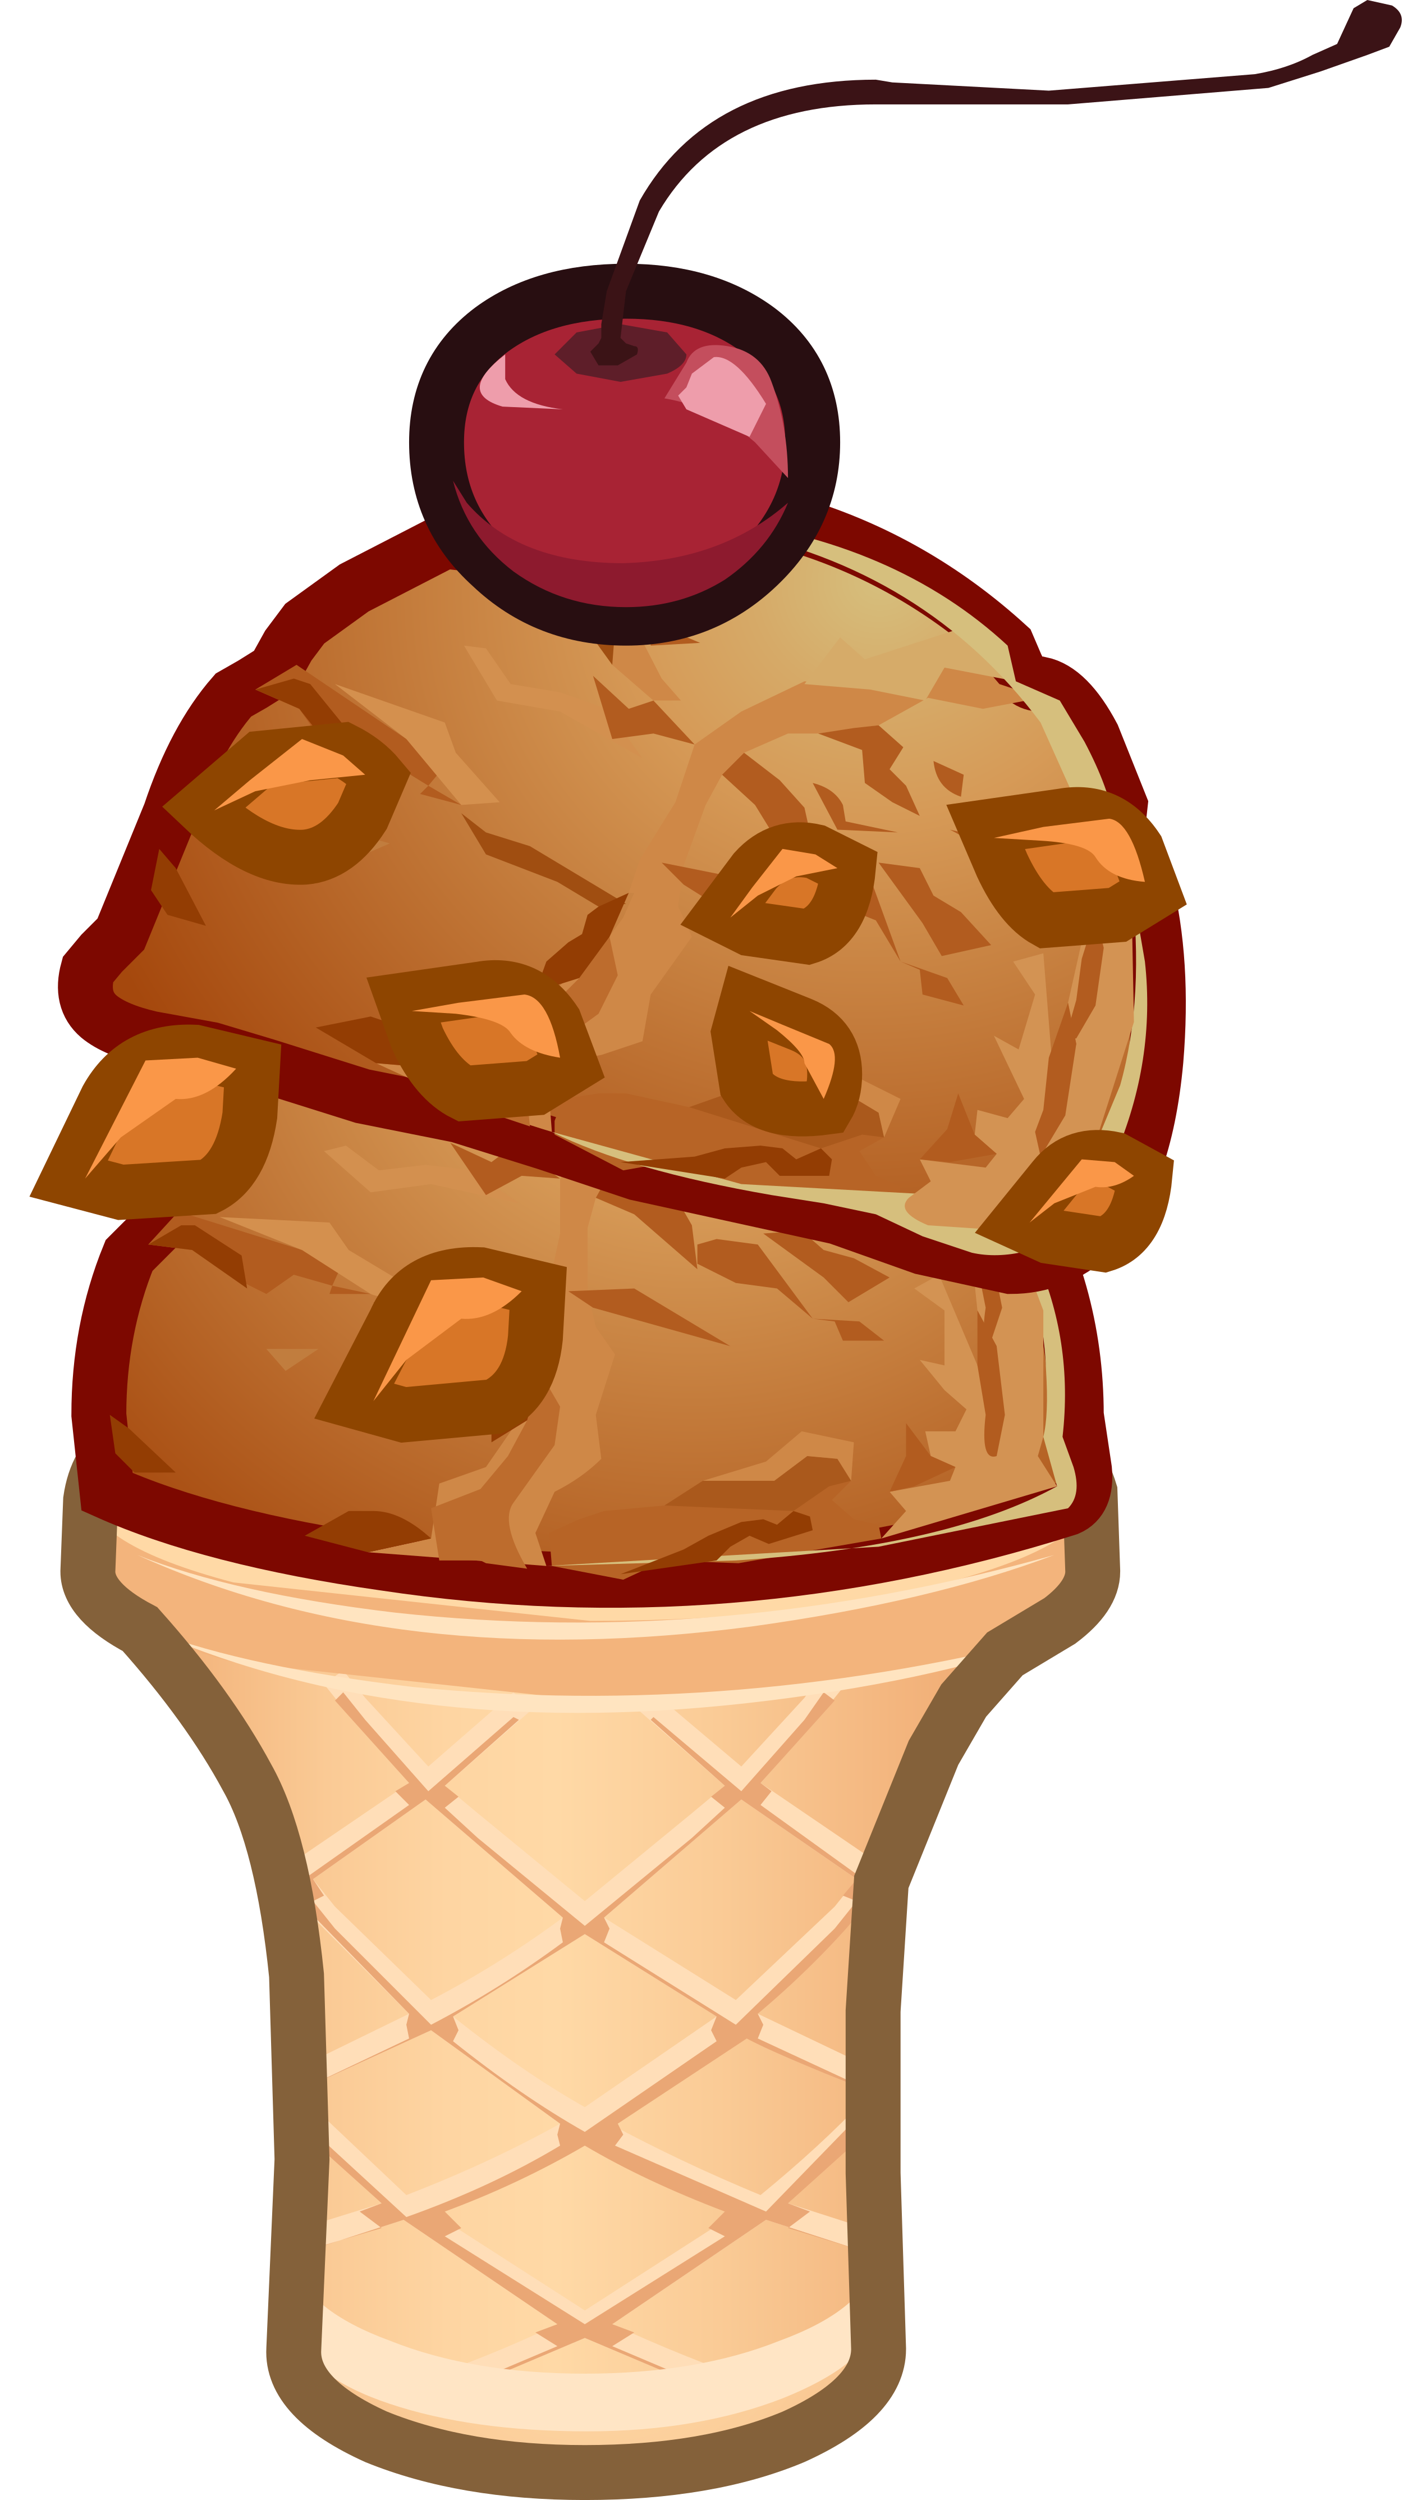
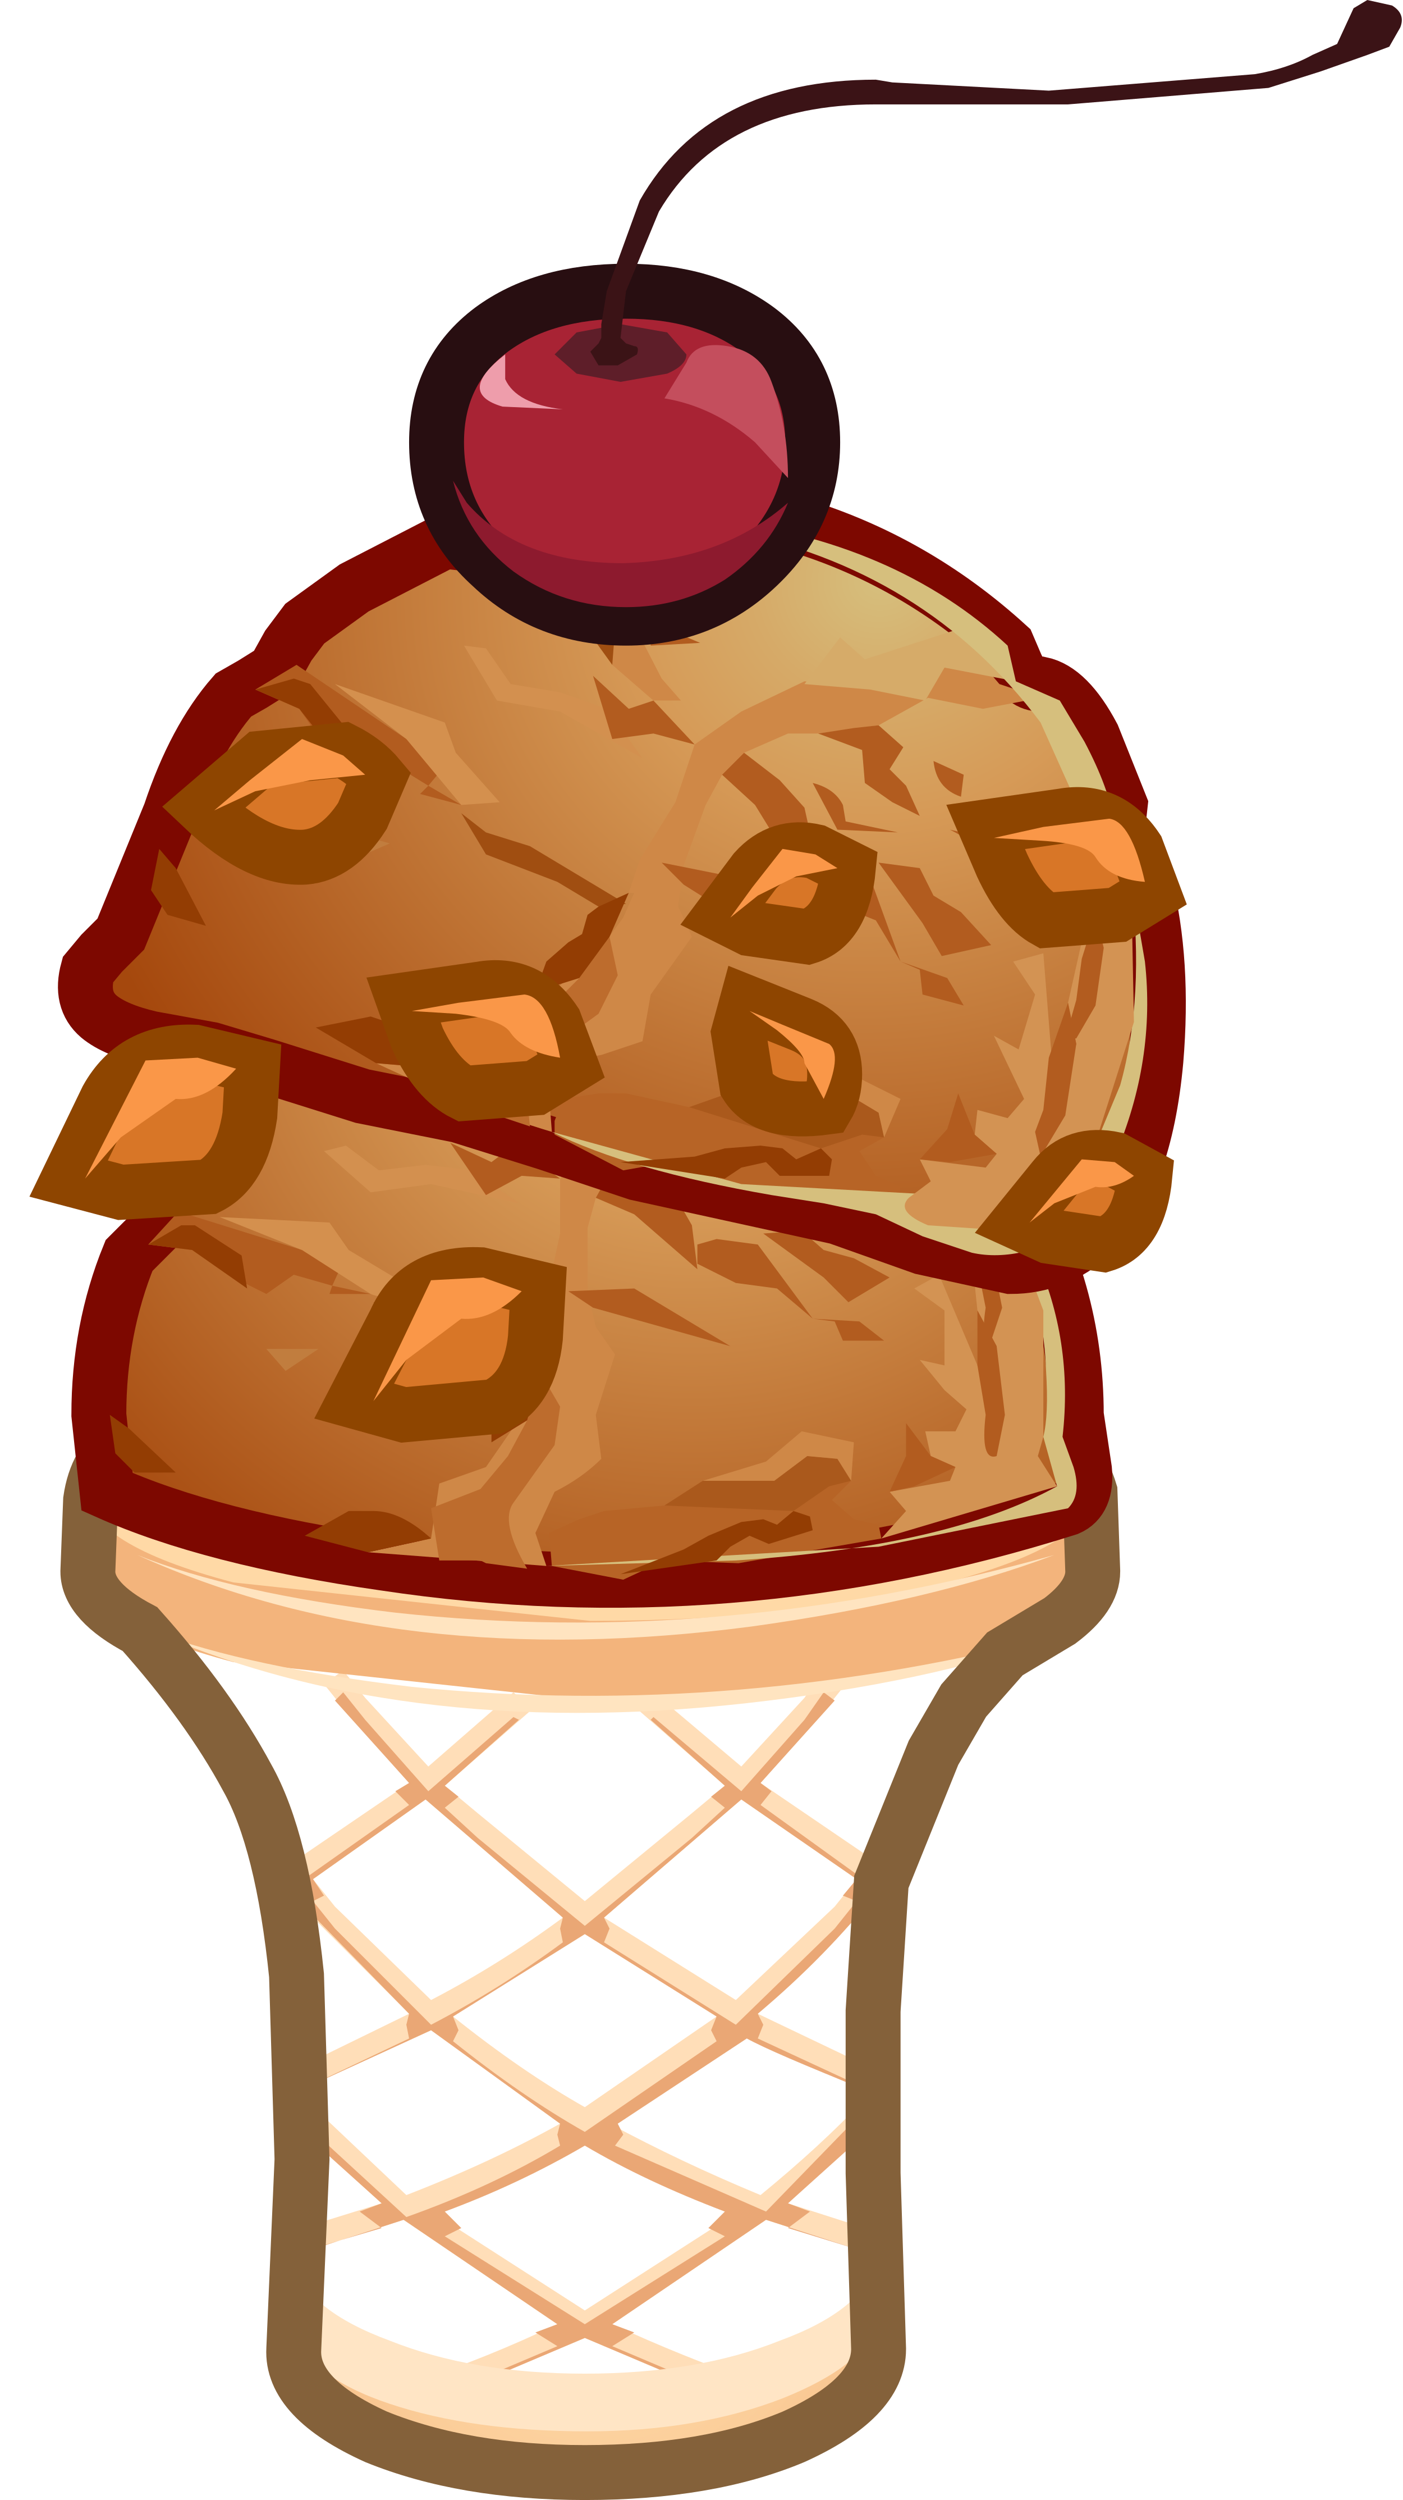
<svg xmlns="http://www.w3.org/2000/svg" height="45.5px" width="25.55px">
  <g transform="matrix(1.0, 0.0, 0.0, 1.0, 66.55, 60.65)">
-     <path d="M-48.75 -29.85 Q-50.65 -27.35 -50.65 -25.5 L-50.65 -17.75 Q-51.0 -17.5 -51.8 -17.15 -53.35 -16.55 -55.55 -16.35 L-56.3 -16.35 -60.05 -17.15 -61.15 -17.75 -61.15 -25.5 Q-61.15 -27.35 -63.05 -29.85 L-64.95 -32.05 -55.9 -31.2 -46.85 -32.05 -48.75 -29.85" fill="url(#gradient0)" fill-rule="evenodd" stroke="none" />
    <path d="M-55.9 -18.6 L-53.1 -20.4 Q-54.4 -20.9 -55.9 -21.75 -57.3 -20.95 -58.7 -20.4 L-55.9 -18.6 M-53.5 -23.95 L-55.9 -25.45 -58.3 -23.95 Q-57.05 -22.95 -55.9 -22.3 L-53.5 -23.95 M-51.35 -25.95 L-50.95 -26.45 -53.05 -27.9 -55.55 -25.75 -53.15 -24.25 -51.35 -25.95 M-60.85 -26.45 L-60.45 -25.95 -58.7 -24.25 Q-57.45 -24.9 -56.3 -25.75 L-58.8 -27.9 -60.85 -26.45 M-54.95 -29.55 L-54.65 -29.85 -53.05 -28.5 -51.9 -29.75 -51.55 -30.25 -51.15 -30.0 -51.55 -29.5 -52.7 -28.2 -50.35 -26.6 -50.45 -26.5 -50.35 -26.45 -50.95 -25.75 -52.75 -24.0 -50.55 -22.95 -50.75 -22.6 Q-51.8 -23.0 -53.1 -23.7 L-55.45 -22.0 Q-54.15 -21.3 -52.7 -20.7 -51.6 -21.6 -50.8 -22.45 L-50.5 -22.15 -52.2 -20.55 -50.8 -20.1 -50.9 -19.7 -52.6 -20.25 -55.4 -18.35 Q-54.1 -17.75 -52.8 -17.3 L-50.85 -18.65 -50.55 -18.35 -52.25 -17.1 -52.05 -17.05 -52.15 -16.6 -52.75 -16.8 -53.6 -16.3 -53.85 -16.7 -53.3 -17.0 -55.9 -18.1 -58.5 -17.0 -58.0 -16.7 -58.2 -16.3 -59.1 -16.8 -59.65 -16.6 -59.8 -17.05 -59.55 -17.1 -61.25 -18.35 -60.95 -18.65 -59.0 -17.3 Q-57.65 -17.75 -56.4 -18.35 L-59.2 -20.25 -60.9 -19.7 -61.05 -20.1 -59.6 -20.55 -61.35 -22.15 -61.0 -22.45 -59.15 -20.7 Q-57.6 -21.3 -56.35 -22.0 L-58.7 -23.7 -61.1 -22.6 -61.25 -22.95 -59.1 -24.0 -60.85 -25.75 -61.45 -26.45 -61.4 -26.5 -61.45 -26.6 -59.1 -28.2 -60.25 -29.5 -60.65 -30.0 -60.3 -30.25 -59.9 -29.75 -58.75 -28.5 -57.2 -29.85 -56.85 -29.55 -58.45 -28.15 -57.85 -27.65 -55.9 -26.05 -53.95 -27.65 -53.35 -28.15 -54.95 -29.55" fill="#ffdeb8" fill-rule="evenodd" stroke="none" />
    <path d="M-51.0 -22.25 L-50.8 -22.45 -50.65 -22.3 -50.75 -22.15 -51.0 -22.25 M-51.35 -25.55 L-50.95 -26.05 -51.2 -26.15 -50.95 -26.45 -53.05 -27.9 -55.55 -25.75 -55.45 -25.55 -55.55 -25.3 -53.15 -23.8 -51.35 -25.55 M-58.45 -20.4 L-58.15 -20.1 -58.45 -19.95 -55.9 -18.35 -53.35 -19.95 -53.65 -20.1 -53.35 -20.4 Q-54.8 -20.95 -55.9 -21.6 -57.1 -20.9 -58.45 -20.4 M-61.1 -22.15 L-61.15 -22.3 -61.0 -22.45 -60.8 -22.25 -61.1 -22.15 M-58.3 -23.95 L-58.2 -23.7 -58.3 -23.5 Q-57.05 -22.5 -55.9 -21.85 L-53.5 -23.5 -53.6 -23.7 -53.5 -23.95 -55.9 -25.45 -58.3 -23.95 M-58.8 -27.9 L-60.85 -26.45 -60.65 -26.15 -60.85 -26.05 -60.45 -25.55 -58.7 -23.8 Q-57.45 -24.45 -56.3 -25.3 L-56.35 -25.55 -56.3 -25.75 -58.8 -27.9 M-54.7 -29.35 L-54.65 -29.4 -53.05 -28.05 -51.9 -29.35 -51.55 -29.85 -51.35 -29.7 -52.7 -28.2 -52.5 -28.05 -52.7 -27.8 -50.55 -26.25 Q-51.5 -25.05 -52.75 -24.0 L-52.65 -23.8 -52.75 -23.55 -50.7 -22.6 -50.75 -22.6 Q-52.5 -23.3 -52.95 -23.55 L-55.3 -22.0 -55.2 -21.8 -55.35 -21.6 -52.6 -20.4 -50.9 -22.15 -50.7 -21.9 -52.2 -20.55 -51.8 -20.4 -52.2 -20.1 -50.9 -19.7 -52.6 -20.25 -55.4 -18.35 -55.0 -18.2 -55.4 -17.95 -52.8 -16.85 -50.85 -18.2 -50.8 -18.15 -52.25 -17.1 -52.05 -17.05 -52.1 -16.75 -52.25 -16.7 -52.15 -16.65 -52.15 -16.6 -52.75 -16.8 -53.6 -16.3 -53.6 -16.35 -53.3 -16.55 -53.75 -16.75 -53.3 -17.0 -55.9 -18.1 -58.5 -17.0 -58.05 -16.75 -58.5 -16.55 -58.2 -16.35 -58.2 -16.3 -59.1 -16.8 -59.65 -16.6 -59.65 -16.65 -59.55 -16.7 -59.7 -16.75 -59.8 -17.05 -59.55 -17.1 -61.0 -18.15 -60.95 -18.2 -59.0 -16.85 -56.4 -17.95 -56.8 -18.2 -56.4 -18.35 -59.2 -20.25 -60.9 -19.7 -60.95 -19.7 -59.6 -20.1 -60.0 -20.4 -59.6 -20.55 -61.1 -21.9 -61.0 -22.0 -59.15 -20.3 Q-57.6 -20.85 -56.35 -21.6 L-56.4 -21.8 -56.35 -22.0 -58.7 -23.7 -61.1 -22.6 -59.1 -23.55 -59.15 -23.8 -59.1 -24.0 -61.3 -26.25 -59.1 -27.8 -59.35 -28.05 -59.1 -28.2 -60.45 -29.7 -60.3 -29.85 -59.9 -29.35 -58.75 -28.05 -57.2 -29.4 -57.1 -29.35 -58.45 -28.15 -58.2 -27.95 -58.45 -27.75 -57.85 -27.2 -55.9 -25.6 -53.95 -27.2 -53.35 -27.75 -53.6 -27.95 -53.35 -28.15 -54.7 -29.35" fill="#eaa775" fill-rule="evenodd" stroke="none" />
    <path d="M-64.95 -32.05 L-64.95 -33.25 -46.65 -33.25 -46.65 -32.05 Q-46.65 -31.1 -49.3 -30.4 -52.0 -29.7 -55.8 -29.7 L-62.3 -30.4 Q-64.95 -31.1 -64.95 -32.05" fill="#f3b47c" fill-rule="evenodd" stroke="none" />
    <path d="M-52.35 -18.05 Q-50.85 -18.6 -50.6 -19.45 L-50.55 -19.45 -50.55 -18.3 Q-50.55 -17.4 -52.1 -16.7 -53.65 -16.05 -55.9 -16.05 -58.1 -16.05 -59.65 -16.7 -61.2 -17.4 -61.2 -18.3 L-61.2 -19.45 Q-60.95 -18.6 -59.45 -18.05 -57.95 -17.45 -55.9 -17.45 -53.85 -17.45 -52.35 -18.05" fill="#ffe5c5" fill-rule="evenodd" stroke="none" />
    <path d="M-50.6 -18.35 L-50.55 -18.2 -50.55 -17.9 Q-50.55 -17.0 -52.1 -16.3 -53.65 -15.65 -55.9 -15.65 -58.1 -15.65 -59.65 -16.3 -61.2 -17.0 -61.2 -17.9 L-61.2 -19.05 -61.2 -18.25 Q-60.95 -17.4 -59.45 -16.9 -57.95 -16.4 -55.85 -16.4 -53.85 -16.4 -52.3 -17.0 -50.8 -17.6 -50.6 -18.35" fill="url(#gradient1)" fill-rule="evenodd" stroke="none" />
    <path d="M-49.3 -35.15 Q-46.65 -34.45 -46.65 -33.5 -46.65 -32.55 -49.3 -31.85 -52.0 -31.15 -55.8 -31.15 L-62.3 -31.85 Q-64.95 -32.55 -64.95 -33.5 -64.95 -34.45 -62.3 -35.15 L-55.8 -35.85 -49.3 -35.15" fill="#ffd9a6" fill-rule="evenodd" stroke="none" />
    <path d="M-47.9 -33.5 Q-47.9 -32.85 -50.2 -32.4 L-55.8 -31.95 -61.35 -32.4 Q-63.7 -32.85 -63.7 -33.5 -63.7 -34.15 -61.35 -34.6 L-55.8 -35.05 -50.2 -34.6 Q-47.9 -34.15 -47.9 -33.5" fill="#eaa775" fill-rule="evenodd" stroke="none" />
    <path d="M-64.05 -32.35 Q-62.3 -31.65 -59.35 -31.3 -53.4 -30.65 -47.35 -32.35 -49.6 -31.5 -52.85 -31.05 -59.3 -30.2 -64.05 -32.35" fill="#ffe4c0" fill-rule="evenodd" stroke="none" />
    <path d="M-63.75 -30.95 Q-62.0 -30.3 -59.05 -29.95 -53.1 -29.35 -47.05 -30.95 -49.3 -30.1 -52.55 -29.7 -59.0 -28.9 -63.75 -30.95" fill="#ffe4c0" fill-rule="evenodd" stroke="none" />
    <path d="M-47.25 -31.15 Q-46.65 -31.6 -46.65 -32.05 L-46.7 -33.5 Q-46.9 -34.15 -47.35 -34.4 L-49.3 -35.15 -55.8 -35.85 -62.35 -35.15 -64.3 -34.4 Q-64.8 -34.05 -64.9 -33.35 L-64.95 -32.05 Q-64.95 -31.5 -64.0 -31.0 -62.75 -29.6 -62.05 -28.3 -61.4 -27.15 -61.15 -24.7 L-61.05 -21.35 -61.2 -17.9 Q-61.25 -17.0 -59.7 -16.3 -58.1 -15.65 -55.9 -15.65 -53.65 -15.65 -52.1 -16.3 -50.55 -17.0 -50.55 -17.9 L-50.65 -21.1 -50.65 -24.05 -50.5 -26.4 -49.55 -28.75 -49.0 -29.7 -48.25 -30.55 -47.25 -31.15 Z" fill="none" stroke="#84613a" stroke-linecap="butt" stroke-linejoin="miter-clip" stroke-miterlimit="4.0" stroke-width="1.0" />
    <path d="M-63.4 -39.35 L-62.8 -40.15 -61.55 -41.35 -61.1 -41.4 -60.65 -41.45 -60.35 -41.85 -60.05 -42.3 Q-58.05 -43.3 -55.85 -43.3 -53.65 -43.3 -51.7 -42.35 L-51.45 -42.1 Q-51.2 -41.85 -50.95 -41.85 -50.45 -41.95 -49.8 -41.3 L-49.0 -40.3 -48.9 -39.9 -48.75 -39.45 Q-48.7 -39.35 -48.45 -39.3 L-48.15 -39.15 Q-46.95 -37.2 -46.95 -34.9 L-46.8 -33.9 Q-46.75 -33.35 -47.1 -33.2 -53.25 -31.25 -59.55 -32.2 -62.7 -32.65 -64.6 -33.5 L-64.75 -34.9 Q-64.75 -36.45 -64.2 -37.8 L-63.9 -38.1 -63.6 -38.4 -63.55 -38.85 -63.4 -39.35" fill="url(#gradient2)" fill-rule="evenodd" stroke="none" />
    <path d="M-63.4 -39.35 L-63.55 -38.85 -63.6 -38.4 -63.9 -38.1 -64.2 -37.8 Q-64.75 -36.45 -64.75 -34.9 L-64.6 -33.5 Q-62.7 -32.65 -59.55 -32.2 -53.25 -31.25 -47.1 -33.2 -46.75 -33.35 -46.8 -33.9 L-46.95 -34.9 Q-46.95 -37.2 -48.15 -39.15 L-48.45 -39.3 Q-48.7 -39.35 -48.75 -39.45 L-48.9 -39.9 -49.0 -40.3 -49.8 -41.3 Q-50.45 -41.95 -50.95 -41.85 -51.2 -41.85 -51.45 -42.1 L-51.7 -42.35 Q-53.65 -43.3 -55.85 -43.3 -58.05 -43.3 -60.05 -42.3 L-60.35 -41.85 -60.65 -41.45 -61.1 -41.4 -61.55 -41.35 -62.8 -40.15 -63.4 -39.35 Z" fill="none" stroke="#7d0800" stroke-linecap="butt" stroke-linejoin="miter-clip" stroke-miterlimit="4.0" stroke-width="1.0" />
    <path d="M-55.55 -33.15 L-54.45 -33.25 -53.75 -33.7 -53.0 -33.8 -52.45 -33.7 -51.85 -34.15 -51.3 -34.1 -51.05 -33.7 -51.4 -33.35 -51.0 -33.0 -50.55 -32.9 -50.5 -32.65 -53.1 -32.2 -54.45 -32.25 -55.2 -31.9 -56.5 -32.15 -56.55 -32.75 -56.0 -33.0 -55.55 -33.15" fill="#b76426" fill-rule="evenodd" stroke="none" />
    <path d="M-52.75 -41.1 L-53.35 -40.45 Q-53.75 -40.1 -54.35 -40.0 L-54.85 -39.85 -55.45 -39.3 -55.7 -38.85 -55.85 -38.3 -55.85 -37.15 -55.7 -36.5 -55.35 -36.0 -55.7 -34.9 -55.6 -34.1 Q-55.95 -33.75 -56.45 -33.5 L-56.8 -32.75 -56.6 -32.15 -59.85 -32.4 -58.7 -32.65 -58.55 -33.65 -57.7 -33.95 -56.8 -35.25 -56.6 -36.0 -56.5 -36.5 -56.6 -36.5 -56.6 -37.05 -56.35 -38.2 -56.35 -39.2 -55.7 -40.0 -54.85 -40.75 -53.75 -41.0 -52.6 -41.7 -52.0 -41.9 -51.6 -41.7 -50.9 -41.7 -51.75 -41.25 -52.75 -41.1" fill="#cf8847" fill-rule="evenodd" stroke="none" />
    <path d="M-56.7 -35.65 L-56.35 -35.05 -56.45 -34.35 -57.2 -33.3 Q-57.45 -32.95 -56.95 -32.1 L-57.7 -32.2 -57.8 -32.25 -58.55 -32.25 -58.7 -33.2 -57.8 -33.55 -57.3 -34.15 -56.95 -34.8 -56.7 -35.65" fill="#bd6c2d" fill-rule="evenodd" stroke="none" />
    <path d="M-60.5 -37.25 L-61.2 -37.45 -61.7 -37.1 -62.4 -37.45 -63.05 -37.9 -63.85 -38.0 -63.3 -38.6 -61.05 -37.9 -60.2 -37.9 -60.5 -37.25 -59.8 -37.1 -60.55 -37.1 -60.5 -37.25" fill="#b25c1f" fill-rule="evenodd" stroke="none" />
    <path d="M-59.85 -41.15 L-59.2 -41.15 -58.4 -41.35 -57.75 -40.65 -56.75 -39.85 -57.2 -39.8 -58.1 -40.15 -58.95 -40.75 -59.85 -40.75 -60.6 -41.35 -60.05 -42.05 -59.85 -41.15" fill="#cf8847" fill-rule="evenodd" stroke="none" />
    <path d="M-58.1 -40.15 L-58.95 -40.75 -59.85 -41.15 -58.4 -41.35 -58.1 -40.15" fill="#a04e11" fill-rule="evenodd" stroke="none" />
    <path d="M-60.65 -39.7 L-60.25 -39.8 -59.65 -39.35 -58.8 -39.45 -57.95 -39.35 -57.1 -38.75 -58.7 -39.1 -59.8 -38.95 -60.65 -39.7" fill="#d3904f" fill-rule="evenodd" stroke="none" />
    <path d="M-60.55 -38.4 L-60.2 -37.9 -59.2 -37.3 Q-59.45 -36.95 -59.8 -37.1 L-61.05 -37.9 -62.55 -38.5 -60.55 -38.4" fill="#d4904e" fill-rule="evenodd" stroke="none" />
    <path d="M-53.95 -41.45 L-52.6 -42.4 -51.35 -41.8 -52.6 -41.7 -52.75 -41.1 -54.85 -40.75 -54.45 -41.7 -53.95 -41.45" fill="#d6ab69" fill-rule="evenodd" stroke="none" />
    <path d="M-61.7 -36.1 L-60.75 -36.1 -61.35 -35.7 -61.7 -36.1" fill="#c17d3e" fill-rule="evenodd" stroke="none" />
    <path d="M-57.85 -36.35 L-59.15 -36.4 -59.75 -36.95 -59.25 -36.8 -58.5 -36.75 -56.6 -36.25 -57.05 -36.05 -57.85 -36.35" fill="#a04e11" fill-rule="evenodd" stroke="none" />
    <path d="M-55.0 -37.2 L-53.25 -36.15 -55.75 -36.85 -56.2 -37.15 -55.0 -37.2" fill="#b25c1f" fill-rule="evenodd" stroke="none" />
    <path d="M-53.85 -37.55 L-55.0 -38.55 -55.7 -38.85 -55.45 -39.3 -54.7 -39.05 -54.15 -38.7 -53.95 -38.35 -53.85 -37.55" fill="#b25c1f" fill-rule="evenodd" stroke="none" />
    <path d="M-53.85 -37.65 L-53.85 -38.0 -53.5 -38.1 -52.75 -38.0 -51.75 -36.65 -52.4 -37.2 -53.15 -37.3 -53.85 -37.65" fill="#b25c1f" fill-rule="evenodd" stroke="none" />
    <path d="M-52.65 -38.2 L-51.95 -38.25 -51.55 -37.9 -51.0 -37.75 -50.35 -37.4 -51.1 -36.95 -51.55 -37.4 -52.65 -38.2" fill="#b25c1f" fill-rule="evenodd" stroke="none" />
    <path d="M-54.35 -40.0 L-53.35 -40.45 -52.85 -40.2 -52.95 -39.75 -52.6 -39.6 -52.2 -39.15 -52.75 -39.25 -53.35 -39.4 -53.5 -39.95 -54.35 -40.0" fill="#b25c1f" fill-rule="evenodd" stroke="none" />
    <path d="M-56.9 -42.95 Q-58.65 -42.75 -59.8 -42.2 L-57.2 -43.0 Q-54.1 -43.55 -51.7 -42.35 L-51.35 -41.8 -50.55 -41.7 -49.95 -41.15 -48.95 -39.95 -49.35 -39.75 -48.75 -39.25 -49.9 -39.6 -49.7 -40.1 -50.75 -41.25 Q-53.45 -43.25 -56.9 -42.95" fill="#d6bf7d" fill-rule="evenodd" stroke="none" />
    <path d="M-48.4 -39.05 L-47.7 -37.8 Q-47.0 -36.25 -47.2 -34.5 L-47.0 -33.95 Q-46.85 -33.45 -47.1 -33.2 L-50.55 -32.5 -56.6 -32.15 -53.15 -32.25 Q-49.3 -32.5 -47.3 -33.6 L-47.55 -34.5 Q-47.45 -34.9 -47.5 -35.7 -47.55 -37.25 -48.4 -39.05" fill="#d6bf7d" fill-rule="evenodd" stroke="none" />
    <path d="M-54.15 -39.2 Q-53.5 -39.2 -53.4 -38.7 L-52.5 -38.8 -53.5 -38.55 -54.15 -39.2" fill="#b25c1f" fill-rule="evenodd" stroke="none" />
    <path d="M-51.35 -36.6 L-51.75 -36.65 -50.9 -36.6 -50.45 -36.25 -51.2 -36.25 -51.35 -36.6" fill="#b25c1f" fill-rule="evenodd" stroke="none" />
    <path d="M-51.65 -39.05 L-51.0 -39.1 Q-50.3 -39.05 -50.05 -38.6 L-49.5 -37.6 -50.0 -38.15 Q-50.75 -38.85 -51.65 -39.05" fill="#b25c1f" fill-rule="evenodd" stroke="none" />
    <path d="M-52.3 -40.1 L-51.75 -40.0 -51.65 -39.65 Q-52.1 -39.65 -52.3 -40.1" fill="#b25c1f" fill-rule="evenodd" stroke="none" />
    <path d="M-57.75 -41.25 L-57.4 -41.0 -56.75 -40.9 -57.6 -40.65 -57.75 -41.25" fill="#b25c1f" fill-rule="evenodd" stroke="none" />
    <path d="M-58.35 -39.85 L-57.6 -39.5 -57.2 -39.8 -56.35 -39.2 -57.05 -39.25 -57.7 -38.9 -58.35 -39.85" fill="#b25c1f" fill-rule="evenodd" stroke="none" />
    <path d="M-63.35 -33.85 L-64.1 -33.85 -64.45 -34.2 -64.55 -34.9 -64.2 -34.65 -63.35 -33.85" fill="#933d03" fill-rule="evenodd" stroke="none" />
    <path d="M-62.05 -37.2 L-63.05 -37.9 -63.85 -38.0 -63.25 -38.35 -63.0 -38.35 -62.15 -37.8 -62.05 -37.2" fill="#933d03" fill-rule="evenodd" stroke="none" />
    <path d="M-59.85 -32.4 L-61.0 -32.7 -60.2 -33.15 -59.75 -33.15 Q-59.25 -33.15 -58.7 -32.65 L-59.85 -32.4" fill="#933d03" fill-rule="evenodd" stroke="none" />
    <path d="M-56.7 -35.65 L-56.95 -34.8 -57.6 -34.4 -57.6 -34.9 -57.3 -35.35 -57.15 -35.55 -57.15 -35.9 -57.05 -36.05 -56.6 -36.5 -56.7 -35.65" fill="#933d03" fill-rule="evenodd" stroke="none" />
    <path d="M-51.8 -33.05 L-51.75 -32.8 -52.55 -32.55 -52.9 -32.7 -53.25 -32.5 -53.5 -32.25 -55.25 -32.0 -54.1 -32.45 -53.65 -32.7 -53.05 -32.95 -52.65 -33.0 -52.4 -32.9 -52.1 -33.15 -51.8 -33.05" fill="#933d03" fill-rule="evenodd" stroke="none" />
    <path d="M-54.45 -33.25 L-53.75 -33.7 -52.45 -33.7 -51.85 -34.15 -51.3 -34.1 -51.05 -33.7 -51.45 -33.6 -52.1 -33.15 -54.45 -33.25" fill="#aa591c" fill-rule="evenodd" stroke="none" />
    <path d="M-53.75 -33.7 L-52.6 -34.05 -51.95 -34.6 -51.0 -34.4 -51.05 -33.7 -51.3 -34.1 -51.85 -34.15 -52.45 -33.7 -53.75 -33.7" fill="#cf8847" fill-rule="evenodd" stroke="none" />
    <path d="M-48.4 -39.05 L-47.55 -36.8 -47.55 -34.5 -47.65 -34.15 -47.3 -33.6 -50.5 -32.65 -50.05 -33.15 -50.35 -33.5 -49.25 -33.7 -49.15 -33.95 -49.6 -34.15 -49.7 -34.6 -49.15 -34.6 -48.95 -35.0 -49.35 -35.35 -49.8 -35.9 -49.35 -35.8 -49.35 -36.8 -49.9 -37.2 -49.45 -37.45 -48.75 -35.8 -48.5 -35.25 -48.4 -35.7 -48.4 -36.15 -48.75 -36.8 -48.95 -38.7 -49.9 -39.6 -48.4 -39.05" fill="#d39353" fill-rule="evenodd" stroke="none" />
    <path d="M-50.05 -34.75 L-49.6 -34.15 -49.15 -33.95 -49.9 -33.6 -50.35 -33.5 -50.05 -34.15 -50.05 -34.75" fill="#b25c1f" fill-rule="evenodd" stroke="none" />
    <path d="M-48.4 -36.15 L-48.25 -34.9 -48.4 -34.15 Q-48.7 -34.05 -48.6 -34.9 L-48.75 -35.8 -48.75 -36.8 -48.4 -36.15" fill="#b25c1f" fill-rule="evenodd" stroke="none" />
    <path d="M-48.5 -37.85 L-48.3 -36.85 -48.5 -36.25 Q-48.7 -36.2 -48.6 -36.85 L-48.75 -37.6 -48.75 -38.35 -48.5 -37.85" fill="#b25c1f" fill-rule="evenodd" stroke="none" />
    <path d="M-46.65 -47.25 L-46.15 -46.0 -46.2 -45.55 -46.2 -45.1 -45.95 -44.85 -45.7 -44.55 Q-45.35 -43.15 -45.5 -41.35 -45.7 -39.15 -46.65 -38.2 -47.3 -37.6 -48.15 -37.6 L-49.75 -37.95 -51.3 -38.5 -54.95 -39.3 -56.6 -39.85 -58.2 -40.35 -59.95 -40.7 -61.7 -41.25 -62.7 -41.55 -63.8 -41.75 Q-64.45 -41.9 -64.75 -42.15 -65.1 -42.45 -64.95 -43.0 L-64.7 -43.3 -64.35 -43.65 -63.45 -45.85 Q-63.0 -47.2 -62.3 -48.0 L-61.95 -48.2 -61.55 -48.45 -61.3 -48.9 -61.0 -49.3 -60.1 -49.95 -58.45 -50.8 -58.0 -50.75 -57.55 -50.65 -57.1 -51.0 -56.65 -51.35 -52.05 -51.1 Q-49.9 -50.45 -48.2 -48.9 L-48.05 -48.55 Q-47.9 -48.2 -47.6 -48.2 -47.1 -48.1 -46.65 -47.25" fill="url(#gradient3)" fill-rule="evenodd" stroke="none" />
    <path d="M-46.65 -47.25 Q-47.1 -48.1 -47.6 -48.2 -47.9 -48.2 -48.05 -48.55 L-48.2 -48.9 Q-49.9 -50.45 -52.05 -51.1 L-56.65 -51.35 -57.1 -51.0 -57.55 -50.65 -58.0 -50.75 -58.45 -50.8 -60.1 -49.95 -61.0 -49.3 -61.3 -48.9 -61.55 -48.45 -61.95 -48.2 -62.3 -48.0 Q-63.0 -47.2 -63.45 -45.85 L-64.35 -43.65 -64.7 -43.3 -64.95 -43.0 Q-65.1 -42.45 -64.75 -42.15 -64.45 -41.9 -63.8 -41.75 L-62.7 -41.55 -61.7 -41.25 -59.95 -40.7 -58.2 -40.35 -56.6 -39.85 -54.95 -39.3 -51.3 -38.5 -49.75 -37.95 -48.15 -37.6 Q-47.3 -37.6 -46.65 -38.2 -45.7 -39.15 -45.5 -41.35 -45.35 -43.15 -45.7 -44.55 L-45.95 -44.85 -46.2 -45.1 -46.2 -45.55 -46.15 -46.0 -46.65 -47.25 Z" fill="none" stroke="#7d0800" stroke-linecap="butt" stroke-linejoin="miter-clip" stroke-miterlimit="4.0" stroke-width="1.0" />
    <path d="M-50.2 -38.75 L-52.95 -39.05 -54.35 -39.5 -55.2 -39.35 -56.45 -40.0 -56.45 -40.25 -56.3 -40.65 -55.65 -40.75 -55.15 -40.75 -54.0 -40.5 -53.15 -40.8 -52.35 -40.65 -51.8 -40.4 -51.05 -40.7 -50.55 -40.4 -50.45 -39.95 -50.9 -39.7 -50.6 -39.25 -50.15 -39.05 -50.2 -38.75" fill="#b76426" fill-rule="evenodd" stroke="none" />
    <path d="M-58.0 -42.15 L-57.0 -42.2 -55.75 -43.2 -55.2 -43.95 -55.0 -44.4 -55.1 -44.4 -54.9 -45.0 -54.25 -46.05 -53.9 -47.1 -53.05 -47.7 -51.9 -48.25 -50.7 -48.15 -49.35 -48.5 -48.65 -48.55 -48.35 -48.2 -47.6 -47.95 -48.65 -47.75 -49.65 -47.95 -50.55 -47.45 -51.65 -47.3 -52.2 -47.3 -53.0 -46.95 -53.4 -46.55 -53.7 -46.0 -54.1 -44.9 -54.2 -44.15 -53.95 -43.6 -54.7 -42.55 -54.85 -41.7 -55.6 -41.45 -55.9 -41.4 -56.55 -40.7 -56.5 -40.05 Q-58.0 -40.5 -59.7 -41.3 L-58.5 -41.2 -58.0 -42.15" fill="#cf8847" fill-rule="evenodd" stroke="none" />
    <path d="M-55.45 -43.6 L-55.3 -42.9 -55.65 -42.2 -56.75 -41.4 -56.95 -40.65 -56.9 -40.15 -57.65 -40.4 -57.7 -40.5 -58.45 -40.75 -58.3 -41.7 -57.3 -41.8 -56.6 -42.25 -56.0 -42.85 -55.45 -43.6" fill="#bd6c2d" fill-rule="evenodd" stroke="none" />
    <path d="M-61.15 -48.55 L-59.15 -47.2 -58.25 -46.95 -58.75 -46.35 -58.15 -46.0 -58.9 -46.2 -58.75 -46.35 -59.4 -46.75 -60.0 -46.55 -60.65 -47.1 -61.1 -47.75 -61.9 -48.1 -61.15 -48.55" fill="#b25c1f" fill-rule="evenodd" stroke="none" />
    <path d="M-57.55 -50.5 L-56.75 -51.05 -56.8 -50.1 -56.15 -49.9 -55.3 -49.85 -54.5 -48.3 -54.15 -47.9 -54.65 -47.9 -55.4 -48.55 -56.05 -49.45 -56.95 -49.7 -57.55 -50.5" fill="#cf8847" fill-rule="evenodd" stroke="none" />
    <path d="M-55.4 -48.55 L-56.05 -49.45 -56.8 -50.1 -55.3 -49.85 -55.4 -48.55" fill="#a04e11" fill-rule="evenodd" stroke="none" />
    <path d="M-57.5 -47.9 L-58.1 -48.9 -57.7 -48.85 -57.25 -48.2 -56.35 -48.05 -55.5 -47.75 -54.85 -46.85 -56.35 -47.7 -57.5 -47.9" fill="#d3904f" fill-rule="evenodd" stroke="none" />
    <path d="M-58.45 -47.5 L-58.25 -46.95 -57.45 -46.05 -58.15 -46.0 -59.15 -47.2 -60.45 -48.2 -58.45 -47.5" fill="#d4904e" fill-rule="evenodd" stroke="none" />
    <path d="M-50.8 -48.65 L-49.1 -49.2 -48.05 -48.25 -49.35 -48.5 -49.7 -47.9 -50.7 -48.1 -51.9 -48.2 -51.25 -49.05 -50.8 -48.65" fill="#d6ab69" fill-rule="evenodd" stroke="none" />
    <path d="M-60.35 -45.55 L-59.45 -45.3 -60.15 -45.0 -60.35 -45.55" fill="#c17d3e" fill-rule="evenodd" stroke="none" />
    <path d="M-56.4 -44.6 L-57.7 -45.1 -58.15 -45.85 -57.7 -45.5 -56.9 -45.25 -55.15 -44.2 -55.65 -44.15 -56.4 -44.6" fill="#a04e11" fill-rule="evenodd" stroke="none" />
    <path d="M-53.25 -44.7 L-51.8 -43.1 -54.1 -44.55 -54.5 -44.95 -53.25 -44.7" fill="#b25c1f" fill-rule="evenodd" stroke="none" />
    <path d="M-52.0 -44.7 L-52.8 -46.0 -53.4 -46.55 -53.0 -46.95 -52.35 -46.45 -51.9 -45.95 -51.8 -45.5 -52.0 -44.7" fill="#b25c1f" fill-rule="evenodd" stroke="none" />
    <path d="M-51.95 -44.8 L-51.85 -45.15 -51.45 -45.15 -50.75 -44.8 -50.15 -43.15 -50.6 -43.9 -51.35 -44.2 -51.95 -44.8" fill="#b25c1f" fill-rule="evenodd" stroke="none" />
    <path d="M-50.55 -44.95 L-49.8 -44.85 -49.55 -44.35 -49.05 -44.05 -48.5 -43.45 -49.4 -43.25 -49.75 -43.85 -50.55 -44.95" fill="#b25c1f" fill-rule="evenodd" stroke="none" />
    <path d="M-51.65 -47.3 L-51.0 -47.4 -50.55 -47.45 -50.1 -47.05 -50.35 -46.65 -50.05 -46.35 -49.8 -45.8 -50.3 -46.05 -50.8 -46.4 -50.85 -47.0 -51.65 -47.3" fill="#b25c1f" fill-rule="evenodd" stroke="none" />
    <path d="M-55.55 -51.25 L-54.35 -51.2 -56.45 -51.2 -55.55 -51.25 M-46.8 -47.15 Q-46.35 -46.3 -46.25 -45.65 L-46.7 -45.55 -46.3 -44.9 -47.3 -45.55 -46.95 -46.05 -47.6 -47.5 Q-49.7 -50.3 -53.3 -51.0 L-54.35 -51.2 -53.55 -51.2 Q-50.25 -50.8 -48.2 -48.9 L-48.05 -48.25 -47.25 -47.9 -46.8 -47.15" fill="#d6bf7d" fill-rule="evenodd" stroke="none" />
    <path d="M-45.7 -43.15 Q-45.5 -41.35 -46.25 -39.6 L-46.25 -38.9 -46.75 -38.35 Q-47.95 -37.65 -48.85 -37.85 L-49.75 -38.15 -50.6 -38.55 -51.55 -38.75 -52.5 -38.9 Q-55.1 -39.35 -56.5 -40.05 L-53.05 -39.1 -46.65 -38.75 -46.65 -39.7 -46.15 -40.9 Q-45.7 -42.5 -45.95 -44.6 L-45.7 -43.15" fill="#d6bf7d" fill-rule="evenodd" stroke="none" />
    <path d="M-51.75 -46.4 Q-51.35 -46.3 -51.2 -46.0 L-51.15 -45.7 -50.2 -45.5 -51.3 -45.55 -51.75 -46.4" fill="#b25c1f" fill-rule="evenodd" stroke="none" />
    <path d="M-49.8 -43.0 L-50.15 -43.15 -49.3 -42.85 -49.0 -42.35 -49.75 -42.55 -49.8 -43.0" fill="#b25c1f" fill-rule="evenodd" stroke="none" />
    <path d="M-49.25 -45.55 L-48.6 -45.4 -47.8 -44.65 -47.6 -43.55 -47.85 -44.15 Q-48.35 -45.1 -49.25 -45.55" fill="#b25c1f" fill-rule="evenodd" stroke="none" />
    <path d="M-49.55 -46.8 L-49.0 -46.55 -49.05 -46.15 Q-49.5 -46.3 -49.55 -46.8" fill="#b25c1f" fill-rule="evenodd" stroke="none" />
    <path d="M-54.7 -49.6 L-54.4 -49.2 -53.8 -48.95 -54.7 -48.9 -54.7 -49.6" fill="#b25c1f" fill-rule="evenodd" stroke="none" />
    <path d="M-55.4 -47.2 L-55.75 -48.35 -55.1 -47.75 -54.65 -47.9 -53.9 -47.1 -54.65 -47.3 -55.4 -47.2" fill="#b25c1f" fill-rule="evenodd" stroke="none" />
    <path d="M-62.8 -43.8 L-63.5 -44.0 -63.8 -44.45 -63.65 -45.2 -63.35 -44.85 -62.8 -43.8" fill="#933d03" fill-rule="evenodd" stroke="none" />
    <path d="M-60.35 -46.8 L-61.1 -47.75 -61.9 -48.1 -61.2 -48.3 -60.9 -48.2 -60.25 -47.4 -60.35 -46.8" fill="#933d03" fill-rule="evenodd" stroke="none" />
    <path d="M-60.8 -41.95 L-59.8 -42.15 -59.35 -42.0 -58.5 -41.2 -59.7 -41.3 -60.8 -41.95" fill="#933d03" fill-rule="evenodd" stroke="none" />
    <path d="M-56.6 -43.15 L-56.2 -43.5 -55.95 -43.65 -55.85 -44.0 -55.65 -44.15 -55.1 -44.4 -55.45 -43.6 -56.0 -42.85 -56.8 -42.6 -56.6 -43.15" fill="#933d03" fill-rule="evenodd" stroke="none" />
    <path d="M-51.65 -39.25 L-52.35 -39.25 -52.6 -39.5 -53.05 -39.4 -53.35 -39.2 -55.25 -39.5 -53.9 -39.6 -53.35 -39.75 -52.7 -39.8 -52.3 -39.75 -52.05 -39.55 -51.6 -39.75 -51.4 -39.55 -51.45 -39.25 -51.65 -39.25" fill="#933d03" fill-rule="evenodd" stroke="none" />
    <path d="M-51.6 -39.75 L-54.0 -40.5 -53.15 -40.8 -51.8 -40.4 -51.05 -40.7 -50.55 -40.4 -50.45 -39.95 -50.85 -40.0 -51.6 -39.75" fill="#aa591c" fill-rule="evenodd" stroke="none" />
    <path d="M-53.15 -40.8 L-51.85 -40.8 -51.05 -41.1 -50.15 -40.65 -50.45 -39.95 -50.55 -40.4 -51.05 -40.7 -51.8 -40.4 -53.15 -40.8" fill="#cf8847" fill-rule="evenodd" stroke="none" />
    <path d="M-45.95 -44.6 L-45.9 -42.05 -46.65 -39.7 -46.85 -39.4 Q-46.7 -38.8 -47.1 -38.5 L-48.15 -38.25 -49.65 -38.35 Q-50.25 -38.6 -50.0 -38.85 L-49.6 -39.15 -49.8 -39.55 -48.6 -39.4 -48.4 -39.65 -48.8 -40.0 -48.75 -40.45 -48.2 -40.3 -47.9 -40.65 -48.45 -41.8 -48.0 -41.55 -47.7 -42.55 -48.1 -43.15 -47.55 -43.3 -47.35 -40.8 -47.1 -41.2 -46.95 -41.65 -47.1 -42.4 -46.65 -44.4 -47.3 -45.55 -45.95 -44.6" fill="#d39353" fill-rule="evenodd" stroke="none" />
    <path d="M-49.1 -40.75 L-48.8 -40.0 -48.4 -39.65 -49.25 -39.5 -49.8 -39.55 -49.3 -40.1 -49.1 -40.75" fill="#b25c1f" fill-rule="evenodd" stroke="none" />
    <path d="M-47.45 -41.4 L-47.1 -42.4 -46.95 -41.65 -47.15 -40.35 -47.6 -39.6 -47.7 -40.05 -47.55 -40.45 -47.45 -41.4" fill="#b25c1f" fill-rule="evenodd" stroke="none" />
    <path d="M-46.45 -43.4 L-46.6 -42.35 -46.95 -41.75 Q-47.15 -41.75 -47.05 -42.1 L-46.95 -42.45 -46.85 -43.2 -46.6 -44.0 -46.45 -43.4" fill="#b25c1f" fill-rule="evenodd" stroke="none" />
    <path d="M-51.75 -52.6 Q-51.75 -51.3 -52.75 -50.35 -53.75 -49.4 -55.15 -49.4 -56.6 -49.4 -57.6 -50.35 -58.6 -51.25 -58.6 -52.6 -58.6 -53.9 -57.6 -54.65 -56.65 -55.35 -55.15 -55.35 -53.7 -55.35 -52.75 -54.65 -51.75 -53.9 -51.75 -52.6" fill="#a82334" fill-rule="evenodd" stroke="none" />
    <path d="M-51.75 -52.6 Q-51.75 -51.3 -52.75 -50.35 -53.75 -49.4 -55.15 -49.4 -56.6 -49.4 -57.6 -50.35 -58.6 -51.25 -58.6 -52.6 -58.6 -53.9 -57.6 -54.65 -56.65 -55.35 -55.15 -55.35 -53.7 -55.35 -52.75 -54.65 -51.75 -53.9 -51.75 -52.6 Z" fill="none" stroke="#280e11" stroke-linecap="butt" stroke-linejoin="miter-clip" stroke-miterlimit="4.0" stroke-width="1.0" />
    <path d="M-54.05 -54.2 Q-54.05 -54.0 -54.4 -53.85 L-55.25 -53.7 -56.05 -53.85 -56.45 -54.2 -56.05 -54.6 -55.25 -54.75 -54.4 -54.6 -54.05 -54.2" fill="#5e1e29" fill-rule="evenodd" stroke="none" />
    <path d="M-58.05 -51.5 Q-57.1 -50.4 -55.2 -50.4 -53.4 -50.45 -52.2 -51.5 -52.55 -50.65 -53.35 -50.1 -54.15 -49.6 -55.15 -49.6 -56.3 -49.6 -57.2 -50.25 -58.05 -50.9 -58.3 -51.9 L-58.05 -51.5" fill="#8d1a2e" fill-rule="evenodd" stroke="none" />
    <path d="M-41.65 -59.65 L-42.5 -59.35 -43.45 -59.05 -47.1 -58.75 -47.65 -58.75 -50.3 -58.75 -50.6 -58.75 Q-53.4 -58.75 -54.55 -56.8 L-55.15 -55.35 -55.25 -54.5 -55.15 -54.4 -55.0 -54.35 Q-54.9 -54.35 -54.95 -54.2 L-55.3 -54.0 -55.65 -54.0 -55.8 -54.25 -55.65 -54.4 -55.6 -54.5 -55.6 -54.75 -55.5 -55.35 -54.9 -57.0 Q-53.65 -59.2 -50.6 -59.2 L-50.3 -59.15 -47.45 -59.0 -43.7 -59.3 Q-43.1 -59.4 -42.65 -59.65 L-42.2 -59.85 -41.9 -60.5 -41.65 -60.65 -41.2 -60.55 Q-40.95 -60.4 -41.05 -60.15 L-41.25 -59.8 -41.65 -59.65" fill="#3b1316" fill-rule="evenodd" stroke="none" />
    <path d="M-54.45 -53.4 L-54.05 -54.05 Q-53.9 -54.45 -53.3 -54.35 -52.7 -54.25 -52.5 -53.7 -52.2 -52.9 -52.2 -51.95 L-52.8 -52.6 Q-53.55 -53.25 -54.45 -53.4" fill="#c44e5d" fill-rule="evenodd" stroke="none" />
-     <path d="M-52.6 -53.3 L-52.9 -52.7 -54.05 -53.2 -54.2 -53.45 -54.05 -53.6 -53.95 -53.85 -53.55 -54.15 Q-53.15 -54.2 -52.6 -53.3" fill="#ee9dab" fill-rule="evenodd" stroke="none" />
    <path d="M-57.35 -54.2 L-57.35 -53.75 Q-57.15 -53.3 -56.3 -53.2 L-57.4 -53.25 Q-58.25 -53.5 -57.35 -54.2" fill="#ee9dab" fill-rule="evenodd" stroke="none" />
    <path d="M-61.95 -41.25 L-62.0 -40.35 Q-62.15 -39.35 -62.75 -39.05 L-64.35 -38.95 -65.3 -39.2 -64.6 -40.65 Q-64.1 -41.55 -63.0 -41.5 L-61.95 -41.25" fill="#d87627" fill-rule="evenodd" stroke="none" />
    <path d="M-61.95 -41.25 L-63.0 -41.5 Q-64.1 -41.55 -64.6 -40.65 L-65.3 -39.2 -64.35 -38.95 -62.75 -39.05 Q-62.15 -39.35 -62.0 -40.35 L-61.95 -41.25 Z" fill="none" stroke="#8e4500" stroke-linecap="butt" stroke-linejoin="miter-clip" stroke-miterlimit="4.0" stroke-width="1.0" />
    <path d="M-62.25 -41.2 Q-62.8 -40.6 -63.35 -40.65 L-64.35 -39.95 -65.0 -39.2 -63.9 -41.35 -62.95 -41.4 -62.25 -41.2" fill="#fa9748" fill-rule="evenodd" stroke="none" />
    <path d="M-56.75 -37.2 L-56.8 -36.3 Q-56.9 -35.35 -57.55 -35.05 L-59.2 -34.9 -60.1 -35.15 -59.35 -36.6 Q-58.95 -37.5 -57.8 -37.45 L-56.75 -37.2" fill="#d87627" fill-rule="evenodd" stroke="none" />
    <path d="M-56.75 -37.2 L-57.8 -37.45 Q-58.95 -37.5 -59.35 -36.6 L-60.1 -35.15 -59.2 -34.9 -57.55 -35.05 Q-56.9 -35.35 -56.8 -36.3 L-56.75 -37.2 Z" fill="none" stroke="#8e4500" stroke-linecap="butt" stroke-linejoin="miter-clip" stroke-miterlimit="4.0" stroke-width="1.0" />
    <path d="M-57.05 -37.15 Q-57.6 -36.6 -58.15 -36.65 L-59.15 -35.9 -59.75 -35.15 -58.7 -37.35 -57.75 -37.4 -57.05 -37.15" fill="#fa9748" fill-rule="evenodd" stroke="none" />
    <path d="M-56.15 -41.25 L-56.8 -40.85 -58.1 -40.75 Q-58.6 -41.0 -58.95 -41.75 L-59.2 -42.45 -57.8 -42.65 Q-56.95 -42.8 -56.45 -42.05 L-56.15 -41.25" fill="#d87627" fill-rule="evenodd" stroke="none" />
    <path d="M-56.15 -41.25 L-56.45 -42.05 Q-56.95 -42.8 -57.8 -42.65 L-59.2 -42.45 -58.95 -41.75 Q-58.6 -41.0 -58.1 -40.75 L-56.8 -40.85 -56.15 -41.25 Z" fill="none" stroke="#8e4500" stroke-linecap="butt" stroke-linejoin="miter-clip" stroke-miterlimit="4.0" stroke-width="1.0" />
    <path d="M-56.35 -41.4 Q-57.0 -41.5 -57.25 -41.85 -57.4 -42.1 -58.25 -42.2 L-59.05 -42.25 -58.2 -42.4 -57.0 -42.55 Q-56.55 -42.5 -56.35 -41.4" fill="#fa9748" fill-rule="evenodd" stroke="none" />
    <path d="M-45.55 -44.4 L-46.2 -44.0 -47.5 -43.9 Q-47.95 -44.15 -48.3 -44.9 L-48.6 -45.6 -47.2 -45.8 Q-46.35 -45.95 -45.85 -45.2 L-45.55 -44.4" fill="#d87627" fill-rule="evenodd" stroke="none" />
    <path d="M-45.55 -44.4 L-45.85 -45.2 Q-46.35 -45.95 -47.2 -45.8 L-48.6 -45.6 -48.3 -44.9 Q-47.95 -44.15 -47.5 -43.9 L-46.2 -44.0 -45.55 -44.4 Z" fill="none" stroke="#8e4500" stroke-linecap="butt" stroke-linejoin="miter-clip" stroke-miterlimit="4.0" stroke-width="1.0" />
    <path d="M-45.7 -44.6 Q-46.35 -44.65 -46.6 -45.05 -46.75 -45.3 -47.6 -45.35 L-48.45 -45.4 -47.55 -45.6 -46.35 -45.75 Q-45.95 -45.7 -45.7 -44.6" fill="#fa9748" fill-rule="evenodd" stroke="none" />
    <path d="M-51.1 -44.85 Q-51.2 -43.8 -51.85 -43.6 L-52.9 -43.75 -53.4 -44.0 -52.8 -44.8 Q-52.35 -45.3 -51.7 -45.15 L-51.1 -44.85" fill="#d87627" fill-rule="evenodd" stroke="none" />
    <path d="M-51.1 -44.85 L-51.7 -45.15 Q-52.35 -45.3 -52.8 -44.8 L-53.4 -44.0 -52.9 -43.75 -51.85 -43.6 Q-51.2 -43.8 -51.1 -44.85 Z" fill="none" stroke="#8e4500" stroke-linecap="butt" stroke-linejoin="miter-clip" stroke-miterlimit="4.0" stroke-width="1.0" />
    <path d="M-51.3 -44.85 L-52.05 -44.7 -52.75 -44.35 -53.25 -43.95 -52.85 -44.5 -52.3 -45.2 -51.7 -45.1 -51.3 -44.85" fill="#fa9748" fill-rule="evenodd" stroke="none" />
    <path d="M-47.45 -38.15 L-48.0 -38.4 -47.35 -39.2 Q-46.95 -39.7 -46.25 -39.55 L-45.7 -39.25 Q-45.8 -38.2 -46.45 -38.0 L-47.45 -38.15" fill="#d87627" fill-rule="evenodd" stroke="none" />
    <path d="M-47.45 -38.15 L-46.45 -38.0 Q-45.8 -38.2 -45.7 -39.25 L-46.25 -39.55 Q-46.95 -39.7 -47.35 -39.2 L-48.0 -38.4 -47.45 -38.15 Z" fill="none" stroke="#8e4500" stroke-linecap="butt" stroke-linejoin="miter-clip" stroke-miterlimit="4.0" stroke-width="1.0" />
    <path d="M-46.85 -39.55 L-46.25 -39.5 -45.9 -39.25 Q-46.25 -39.0 -46.6 -39.05 L-47.35 -38.75 -47.8 -38.4 -46.85 -39.55" fill="#fa9748" fill-rule="evenodd" stroke="none" />
    <path d="M-51.5 -40.5 Q-52.6 -40.35 -52.95 -40.9 L-53.1 -41.85 -52.95 -42.4 -51.95 -42.0 Q-51.35 -41.75 -51.35 -41.1 -51.35 -40.75 -51.5 -40.5" fill="#d87627" fill-rule="evenodd" stroke="none" />
    <path d="M-51.5 -40.5 Q-51.35 -40.75 -51.35 -41.1 -51.35 -41.75 -51.95 -42.0 L-52.95 -42.4 -53.1 -41.85 -52.95 -40.9 Q-52.6 -40.35 -51.5 -40.5 Z" fill="none" stroke="#8e4500" stroke-linecap="butt" stroke-linejoin="miter-clip" stroke-miterlimit="4.0" stroke-width="1.0" />
    <path d="M-51.55 -40.65 L-51.9 -41.3 Q-51.9 -41.5 -52.4 -41.9 L-52.9 -42.25 -52.3 -42.0 -51.45 -41.65 Q-51.2 -41.45 -51.55 -40.65" fill="#fa9748" fill-rule="evenodd" stroke="none" />
    <path d="M-59.65 -46.5 L-59.95 -45.8 Q-60.4 -45.1 -61.0 -45.05 -61.85 -45.0 -62.85 -45.95 L-61.8 -46.85 -60.3 -47.0 Q-59.9 -46.8 -59.65 -46.5" fill="#d87627" fill-rule="evenodd" stroke="none" />
    <path d="M-59.65 -46.5 Q-59.9 -46.8 -60.3 -47.0 L-61.8 -46.85 -62.85 -45.95 Q-61.85 -45.0 -61.0 -45.05 -60.4 -45.1 -59.95 -45.8 L-59.65 -46.5 Z" fill="none" stroke="#8e4500" stroke-linecap="butt" stroke-linejoin="miter-clip" stroke-miterlimit="4.0" stroke-width="1.0" />
    <path d="M-59.9 -46.55 L-60.9 -46.45 -61.9 -46.25 -62.65 -45.9 -62.0 -46.45 -61.05 -47.2 -60.3 -46.9 -59.9 -46.55" fill="#fa9748" fill-rule="evenodd" stroke="none" />
  </g>
  <defs>
    <linearGradient gradientTransform="matrix(0.011, 0.0, 0.0, -0.011, -55.9, -24.2)" gradientUnits="userSpaceOnUse" id="gradient0" spreadMethod="pad" x1="-819.2" x2="819.2">
      <stop offset="0.0" stop-color="#ec9f65" />
      <stop offset="0.114" stop-color="#f4b77f" />
      <stop offset="0.239" stop-color="#faca95" />
      <stop offset="0.361" stop-color="#fed5a2" />
      <stop offset="0.471" stop-color="#ffd9a6" />
      <stop offset="0.635" stop-color="#facb96" />
      <stop offset="0.953" stop-color="#eea56c" />
      <stop offset="1.0" stop-color="#ec9f65" />
    </linearGradient>
    <radialGradient cx="0" cy="0" gradientTransform="matrix(0.01, 0.0, 0.0, -0.01, -55.7, -19.7)" gradientUnits="userSpaceOnUse" id="gradient1" r="819.2" spreadMethod="pad">
      <stop offset="0.0" stop-color="#ffd9a6" />
      <stop offset="0.286" stop-color="#fed6a3" />
      <stop offset="0.518" stop-color="#fbcd99" />
      <stop offset="0.725" stop-color="#f6be88" />
      <stop offset="0.925" stop-color="#efa970" />
      <stop offset="1.0" stop-color="#ec9f65" />
    </radialGradient>
    <radialGradient cx="0" cy="0" gradientTransform="matrix(0.018, 0.0, 0.0, -0.017, -53.95, -42.85)" gradientUnits="userSpaceOnUse" id="gradient2" r="819.2" spreadMethod="pad">
      <stop offset="0.0" stop-color="#d6bf7d" />
      <stop offset="0.149" stop-color="#d6aa68" />
      <stop offset="0.298" stop-color="#d69a57" />
      <stop offset="1.0" stop-color="#a5480d" />
    </radialGradient>
    <radialGradient cx="0" cy="0" gradientTransform="matrix(0.018, 0.005, 0.006, -0.017, -50.5, -50.1)" gradientUnits="userSpaceOnUse" id="gradient3" r="819.2" spreadMethod="pad">
      <stop offset="0.0" stop-color="#d6bf7d" />
      <stop offset="0.149" stop-color="#d6aa68" />
      <stop offset="0.298" stop-color="#d69a57" />
      <stop offset="1.0" stop-color="#a5480d" />
    </radialGradient>
  </defs>
</svg>